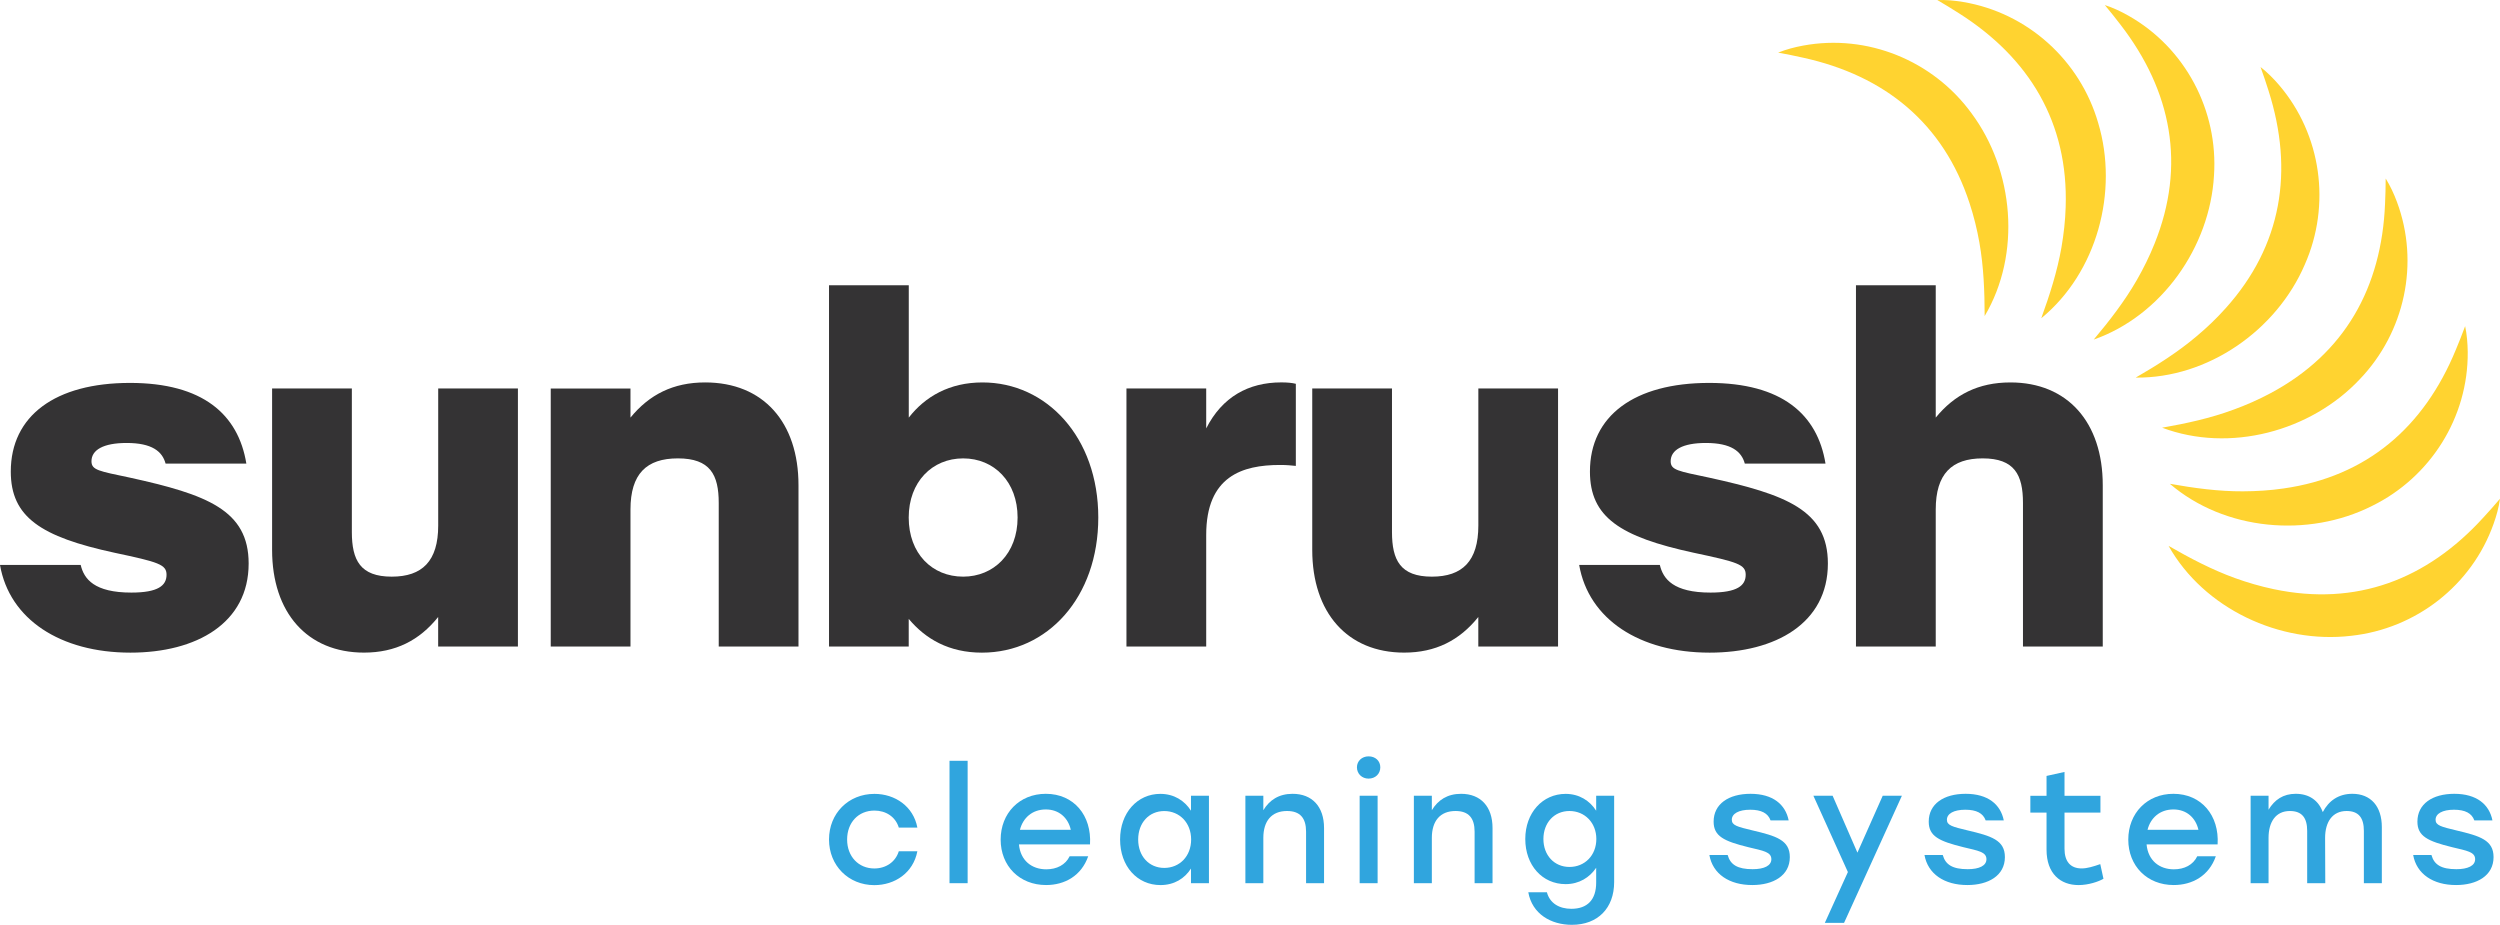
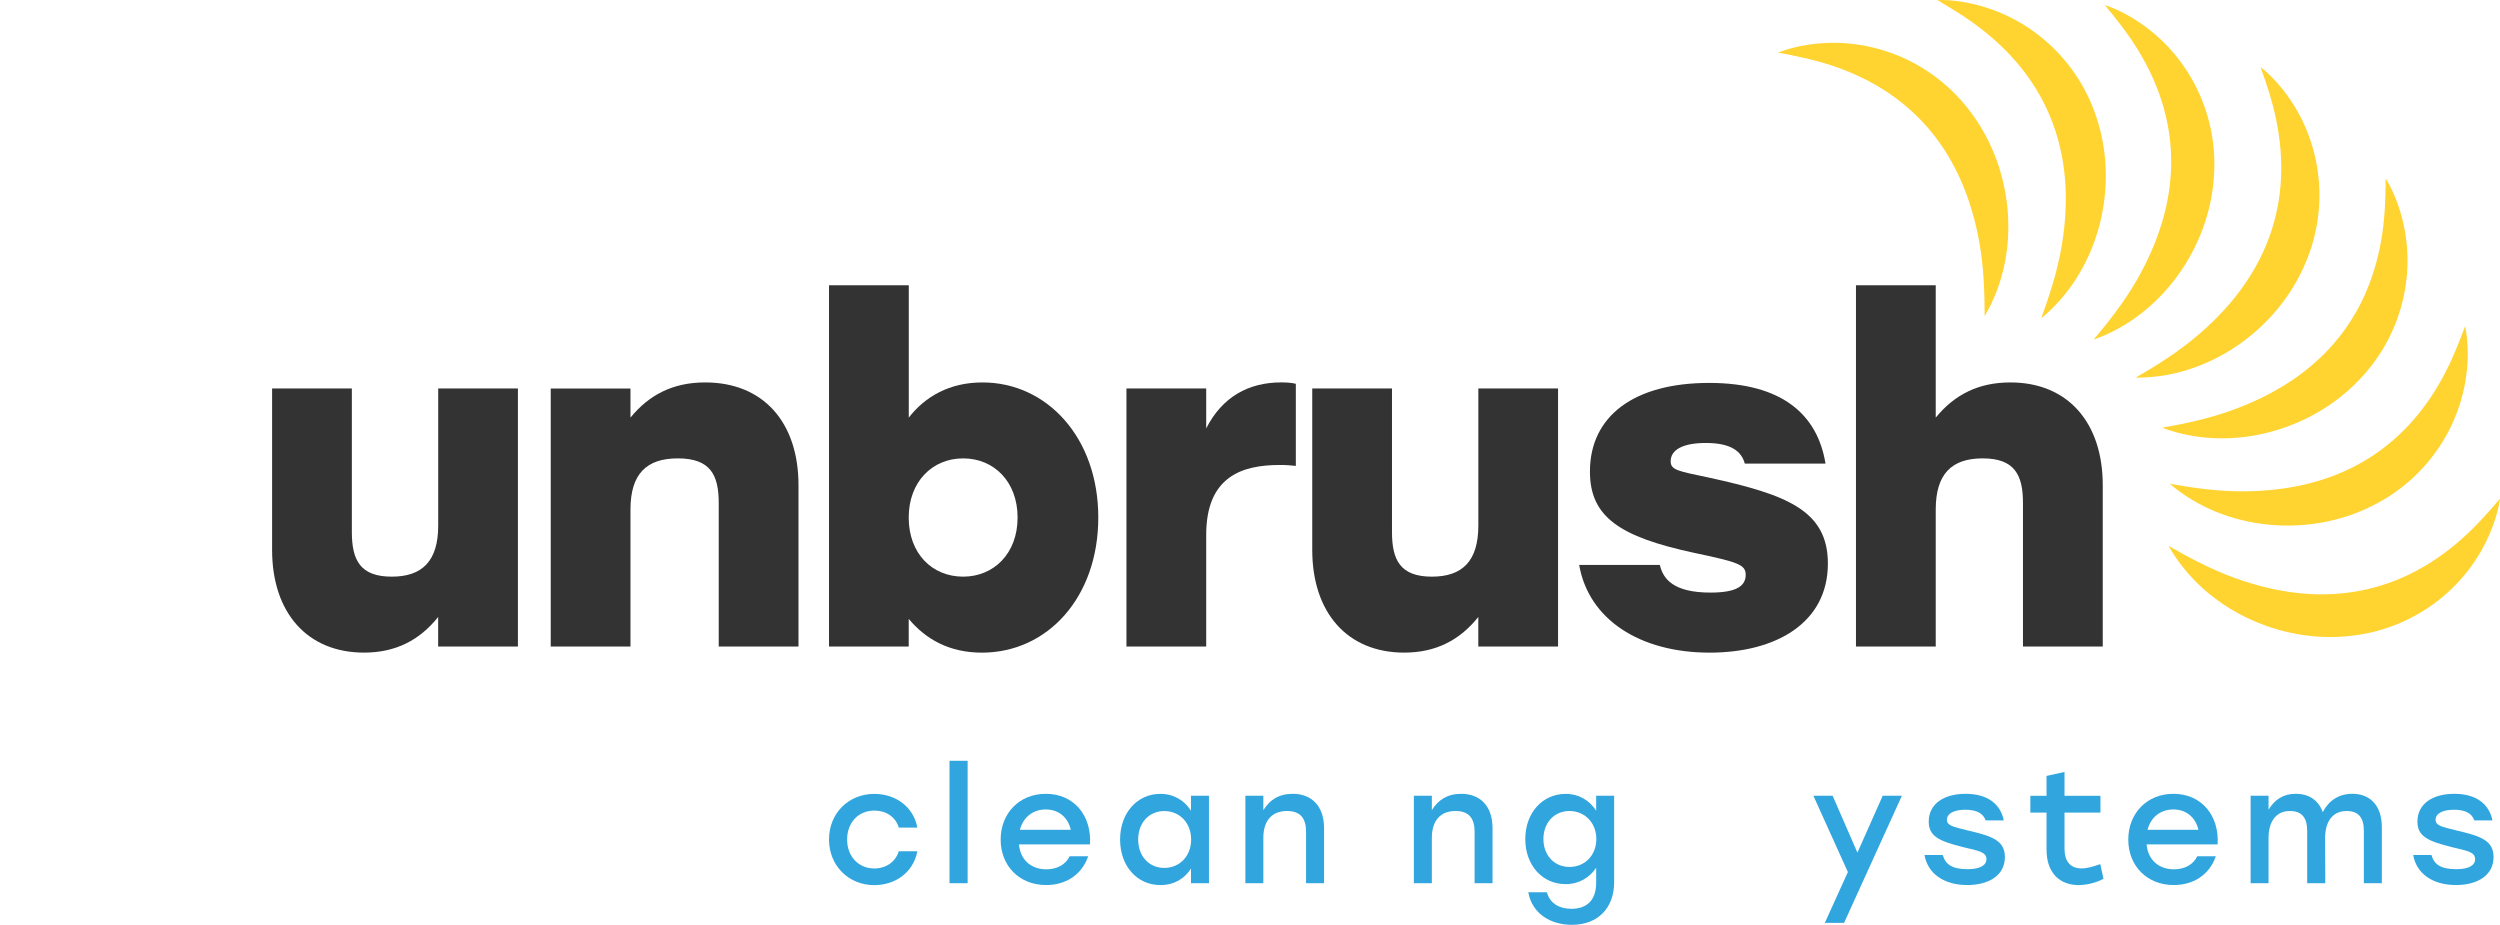
<svg xmlns="http://www.w3.org/2000/svg" version="1.1" id="Ebene_1" width="290.224" height="107.363" viewBox="0 0 290.224 107.363" style="overflow:visible;enable-background:new 0 0 290.224 107.363;" xml:space="preserve">
  <style type="text/css">

	.st0{fill:#FFD330;}
	.st1{fill:#30A5DE;}
	.st2{fill:#343334;}

</style>
  <g id="Schrift_2">
    <path class="st0" d="M251.895,56.163c6.357,5.45,16.052,6.31,23.479,2.569c6.797-3.341,11.168-10.303,11.104-17.869   c-0.013-1.009-0.096-2.015-0.301-2.998c-0.355,0.94-0.7,1.851-1.077,2.731c-3.693,8.991-10.331,14.736-20.012,16.111   c-1.546,0.229-3.142,0.324-4.699,0.332C257.538,57.052,254.732,56.666,251.895,56.163L251.895,56.163z" />
    <path class="st0" d="M251,49.652c7.833,2.949,17.241,0.44,22.941-5.622c5.239-5.463,6.968-13.5,4.32-20.589   c-0.352-0.947-0.777-1.863-1.308-2.719c-0.01,1.006-0.021,1.975-0.074,2.936c-0.399,9.713-4.667,17.384-13.292,21.987   c-1.374,0.737-2.838,1.385-4.307,1.916C256.608,48.55,253.837,49.152,251,49.652L251,49.652z" />
    <path class="st0" d="M247.933,43.836c8.369,0.091,16.351-5.482,19.632-13.128c3.06-6.923,1.933-15.069-2.978-20.824   c-0.658-0.768-1.37-1.483-2.161-2.103c0.339,0.945,0.653,1.865,0.938,2.78c2.94,9.265,1.557,17.934-4.977,25.209   c-1.036,1.162-2.191,2.271-3.39,3.271C252.819,40.883,250.42,42.396,247.933,43.836L247.933,43.836z" />
    <path class="st0" d="M243.058,39.422c7.898-2.775,13.488-10.743,13.964-19.051c0.505-7.55-3.339-14.821-9.926-18.547   c-0.881-0.5-1.793-0.925-2.748-1.236c0.636,0.777,1.256,1.528,1.835,2.296c5.934,7.7,7.596,16.315,3.945,25.386   c-0.578,1.45-1.287,2.885-2.063,4.235C246.646,34.974,244.909,37.216,243.058,39.422L243.058,39.422z" />
    <path class="st0" d="M236.971,36.943c6.474-5.31,9-14.712,6.604-22.678c-2.104-7.27-8.206-12.782-15.671-14.034   c-0.993-0.169-1.997-0.257-3.002-0.224c0.866,0.51,1.702,1.011,2.504,1.529c8.206,5.201,12.722,12.734,12.397,22.507   c-0.044,1.559-0.227,3.148-0.491,4.687C238.819,31.536,237.95,34.238,236.971,36.943L236.971,36.943z" />
    <path class="st0" d="M230.398,36.691c4.269-7.206,3.424-16.899-1.547-23.57c-4.469-6.11-12.085-9.204-19.527-7.829   c-0.996,0.183-1.969,0.441-2.902,0.817c0.99,0.184,1.946,0.366,2.884,0.584c9.494,2.077,16.312,7.615,19.343,16.909   c0.489,1.48,0.869,3.033,1.142,4.574C230.283,30.981,230.393,33.816,230.398,36.691L230.398,36.691z" />
    <path class="st0" d="M251.749,63.37c4.105,7.294,12.925,11.415,21.188,10.441c7.53-0.814,14.014-5.863,16.54-12.993   c0.344-0.953,0.606-1.925,0.748-2.923c-0.655,0.763-1.288,1.5-1.947,2.201c-6.548,7.188-14.751,10.318-24.315,8.301   c-1.532-0.319-3.063-0.768-4.528-1.296C256.753,66.125,254.241,64.803,251.749,63.37L251.749,63.37z" />
    <g>
      <g>
-         <path class="st2" d="M0,65.583h9.367c0.381,1.635,1.58,3.21,5.883,3.21c3.103,0,4.083-0.816,4.083-2.068     c0-1.197-0.925-1.472-6.047-2.559c-8.55-1.851-12.034-4.137-12.034-9.422c0-6.482,5.175-10.292,13.837-10.292     c8.442,0,12.577,3.647,13.51,9.368h-9.375c-0.379-1.416-1.578-2.396-4.521-2.396c-2.723,0-4.083,0.817-4.083,2.124     c0,1.032,0.871,1.142,4.465,1.901c8.93,1.965,13.781,3.761,13.781,9.971c0,6.917-6.048,10.345-13.728,10.345     C7.021,75.764,1.087,71.896,0,65.583z" />
        <path class="st2" d="M60.125,45.098v29.955h-9.259v-3.427c-2.177,2.719-4.959,4.135-8.605,4.135     c-6.591,0-10.673-4.632-10.673-11.925V45.098h9.258v16.665c0,3.271,0.98,5.18,4.632,5.18c3.538,0,5.393-1.8,5.393-5.938V45.098     H60.125z" />
        <path class="st2" d="M92.696,56.324v18.732h-9.259V58.39c0-3.267-0.979-5.177-4.742-5.177c-3.647,0-5.503,1.798-5.503,5.94     v15.902h-9.257V45.103h9.257v3.376c2.178-2.668,4.959-4.083,8.662-4.083C88.612,44.392,92.696,49.024,92.696,56.324z" />
        <path class="st2" d="M127.5,60.079c0,9.258-5.884,15.686-13.511,15.686c-3.811,0-6.537-1.577-8.496-3.92v3.212H96.24V33.119     h9.259v15.361c1.904-2.451,4.739-4.083,8.55-4.083C121.506,44.392,127.5,50.765,127.5,60.079z M118.132,60.079     c0-4.14-2.721-6.865-6.32-6.865c-3.592,0-6.32,2.726-6.32,6.865c0,4.189,2.721,6.864,6.32,6.864     C115.355,66.943,118.132,64.273,118.132,60.079z" />
        <path class="st2" d="M150.433,44.555v9.532c-0.601-0.055-0.983-0.109-1.854-0.109c-4.354,0-8.551,1.306-8.551,8.115v12.961     h-9.259V45.098h9.259v4.634c1.85-3.648,4.906-5.34,8.713-5.34C149.447,44.392,149.989,44.445,150.433,44.555z" />
        <path class="st2" d="M180.873,45.098v29.955h-9.257v-3.427c-2.18,2.719-4.96,4.135-8.606,4.135     c-6.59,0-10.672-4.632-10.672-11.925V45.098h9.257v16.665c0,3.271,0.979,5.18,4.634,5.18c3.534,0,5.392-1.8,5.392-5.938V45.098     H180.873z" />
        <path class="st2" d="M183.325,65.583h9.365c0.382,1.635,1.578,3.21,5.884,3.21c3.103,0,4.083-0.816,4.083-2.068     c0-1.197-0.925-1.472-6.045-2.559c-8.553-1.851-12.037-4.137-12.037-9.422c0-6.482,5.174-10.292,13.838-10.292     c8.44,0,12.579,3.647,13.509,9.368h-9.368c-0.381-1.416-1.579-2.396-4.523-2.396c-2.717,0-4.084,0.817-4.084,2.124     c0,1.032,0.873,1.142,4.467,1.901c8.929,1.965,13.784,3.761,13.784,9.971c0,6.917-6.052,10.345-13.731,10.345     C190.352,75.764,184.419,71.896,183.325,65.583z" />
        <path class="st2" d="M244.108,56.324v18.732h-9.262V58.39c0-3.267-0.979-5.177-4.679-5.177c-3.592,0-5.448,1.798-5.448,5.94     v15.902h-9.261V33.119h9.261v15.361c2.178-2.668,4.959-4.083,8.66-4.083C240.023,44.392,244.108,49.024,244.108,56.324z" />
      </g>
    </g>
  </g>
  <g id="Schrift_1">
    <g>
      <g>
        <path class="st1" d="M96.24,97.458c0-3.033,2.252-5.297,5.275-5.297c2.399,0,4.522,1.459,4.981,3.911h-2.155     c-0.387-1.27-1.515-1.973-2.827-1.973c-1.881,0-3.172,1.399-3.172,3.362c0,1.971,1.326,3.359,3.158,3.359     c1.326,0,2.454-0.738,2.841-1.997h2.155c-0.479,2.512-2.621,3.932-5,3.932C98.492,102.749,96.24,100.479,96.24,97.458z" />
        <path class="st1" d="M110.229,88.32h2.103v14.209h-2.103V88.32z" />
        <path class="st1" d="M126.539,98.023h-8.249c0.168,1.866,1.474,2.896,3.17,2.896c1.219,0,2.233-0.514,2.715-1.516h2.155     c-0.792,2.271-2.73,3.341-4.889,3.341c-3.084,0-5.275-2.211-5.275-5.274s2.178-5.317,5.241-5.317     C124.678,92.153,126.742,94.683,126.539,98.023z M118.404,96.328h5.904c-0.312-1.387-1.367-2.359-2.895-2.359     C119.825,93.968,118.754,94.958,118.404,96.328z" />
        <path class="st1" d="M140.346,92.378v10.15h-2.084v-1.699c-0.737,1.161-1.954,1.919-3.542,1.919     c-2.712,0-4.689-2.196-4.689-5.291c0-3.104,2.012-5.297,4.668-5.297c1.604,0,2.82,0.791,3.562,1.956v-1.738H140.346z      M138.278,97.458c0-1.943-1.347-3.304-3.12-3.304c-1.771,0-3.028,1.366-3.028,3.304c0,1.95,1.273,3.298,3.028,3.298     C136.932,100.755,138.278,99.408,138.278,97.458z" />
        <path class="st1" d="M153.708,96.125v6.404h-2.087V96.55c0-1.571-0.68-2.401-2.211-2.401c-1.79,0-2.75,1.164-2.75,3.117v5.263     h-2.084v-10.15h2.084v1.677c0.718-1.183,1.805-1.902,3.394-1.902C152.34,92.153,153.708,93.648,153.708,96.125z" />
-         <path class="st1" d="M160.239,89.076c0,0.759-0.576,1.313-1.367,1.313c-0.758,0-1.346-0.555-1.346-1.313     c0-0.736,0.588-1.271,1.346-1.271C159.669,87.801,160.239,88.335,160.239,89.076z M157.841,92.378h2.086v10.15h-2.086V92.378z" />
        <path class="st1" d="M173.268,96.125v6.404h-2.082V96.55c0-1.571-0.682-2.401-2.215-2.401c-1.789,0-2.749,1.164-2.749,3.117     v5.263h-2.086v-10.15h2.086v1.677c0.715-1.183,1.807-1.902,3.393-1.902C171.903,92.153,173.268,93.648,173.268,96.125z" />
        <path class="st1" d="M187.386,92.378v10.023c0,3.024-1.896,4.961-4.91,4.961c-2.421,0-4.608-1.258-5.057-3.781h2.159     c0.349,1.312,1.474,1.922,2.841,1.922c1.864,0,2.88-1.056,2.88-3.033v-1.73c-0.757,1.123-1.975,1.898-3.545,1.898     c-2.71,0-4.685-2.193-4.685-5.238c0-3.043,2.007-5.239,4.685-5.239c1.57,0,2.808,0.791,3.545,1.956v-1.738H187.386z      M185.318,97.397c0-1.883-1.346-3.248-3.119-3.248c-1.77,0-3.025,1.365-3.025,3.248c0,1.902,1.268,3.247,3.025,3.247     C183.972,100.646,185.318,99.303,185.318,97.397z" />
-         <path class="st1" d="M198.441,99.259h2.123c0.313,1.128,1.145,1.645,2.897,1.645c1.345,0,2.175-0.405,2.175-1.161     c0-0.848-0.957-0.982-2.657-1.389c-2.839-0.7-4.045-1.271-4.045-2.971c0-2.047,1.739-3.23,4.281-3.23     c2.604,0,4.059,1.238,4.43,3.084h-2.102c-0.298-0.83-1.069-1.236-2.359-1.236c-1.347,0-2.139,0.46-2.139,1.164     c0,0.648,0.626,0.812,2.398,1.235c2.753,0.648,4.337,1.124,4.337,3.097c0,2.179-1.957,3.248-4.355,3.248     C200.748,102.749,198.826,101.458,198.441,99.259z" />
        <path class="st1" d="M220.79,92.378l-6.715,14.76h-2.233l2.678-5.902l-4.004-8.857h2.233l2.878,6.604l2.936-6.604H220.79z" />
        <path class="st1" d="M223.412,99.259h2.122c0.314,1.128,1.145,1.645,2.896,1.645c1.344,0,2.175-0.405,2.175-1.161     c0-0.848-0.96-0.982-2.655-1.389c-2.842-0.7-4.044-1.271-4.044-2.971c0-2.047,1.732-3.23,4.283-3.23     c2.602,0,4.059,1.238,4.428,3.084h-2.102c-0.3-0.83-1.068-1.236-2.362-1.236c-1.345,0-2.137,0.46-2.137,1.164     c0,0.648,0.627,0.812,2.399,1.235c2.751,0.648,4.333,1.124,4.333,3.097c0,2.179-1.954,3.248-4.351,3.248     C225.72,102.749,223.802,101.458,223.412,99.259z" />
        <path class="st1" d="M244.19,102.015c-0.553,0.327-1.733,0.733-2.893,0.733c-2.087,0-3.715-1.31-3.715-4.11v-4.304h-1.879v-1.95     h1.879v-2.307l2.086-0.462v2.769h4.171v1.95h-4.171v4.194c0,1.475,0.682,2.288,1.994,2.288c0.645,0,1.367-0.226,2.157-0.501     L244.19,102.015z" />
        <path class="st1" d="M257.442,98.023h-8.247c0.169,1.866,1.476,2.896,3.171,2.896c1.221,0,2.23-0.514,2.713-1.516h2.155     c-0.791,2.271-2.728,3.341-4.889,3.341c-3.082,0-5.274-2.211-5.274-5.274s2.177-5.317,5.238-5.317     C255.577,92.153,257.647,94.683,257.442,98.023z M249.307,96.328h5.908c-0.317-1.387-1.37-2.359-2.898-2.359     C250.728,93.968,249.653,94.958,249.307,96.328z" />
        <path class="st1" d="M276.506,96.016v6.513h-2.085v-6.074c0-1.514-0.608-2.306-2.007-2.306c-1.644,0-2.493,1.274-2.493,3.117     l0.02,5.263h-2.101v-6.074c0-1.514-0.609-2.306-2.009-2.306c-1.644,0-2.476,1.274-2.476,3.117v5.263h-2.081v-10.15h2.081V94     c0.702-1.161,1.7-1.848,3.157-1.848c1.548,0,2.637,0.76,3.139,2.124c0.683-1.309,1.825-2.124,3.435-2.124     C275.213,92.153,276.506,93.596,276.506,96.016z" />
        <path class="st1" d="M280.144,99.259h2.122c0.312,1.128,1.142,1.645,2.892,1.645c1.346,0,2.18-0.405,2.18-1.161     c0-0.848-0.963-0.982-2.654-1.389c-2.843-0.7-4.047-1.271-4.047-2.971c0-2.047,1.735-3.23,4.281-3.23     c2.604,0,4.059,1.238,4.429,3.084h-2.102c-0.298-0.83-1.067-1.236-2.363-1.236c-1.344,0-2.137,0.46-2.137,1.164     c0,0.648,0.631,0.812,2.401,1.235c2.75,0.648,4.33,1.124,4.33,3.097c0,2.179-1.95,3.248-4.351,3.248     C282.457,102.749,280.535,101.458,280.144,99.259z" />
      </g>
    </g>
  </g>
</svg>